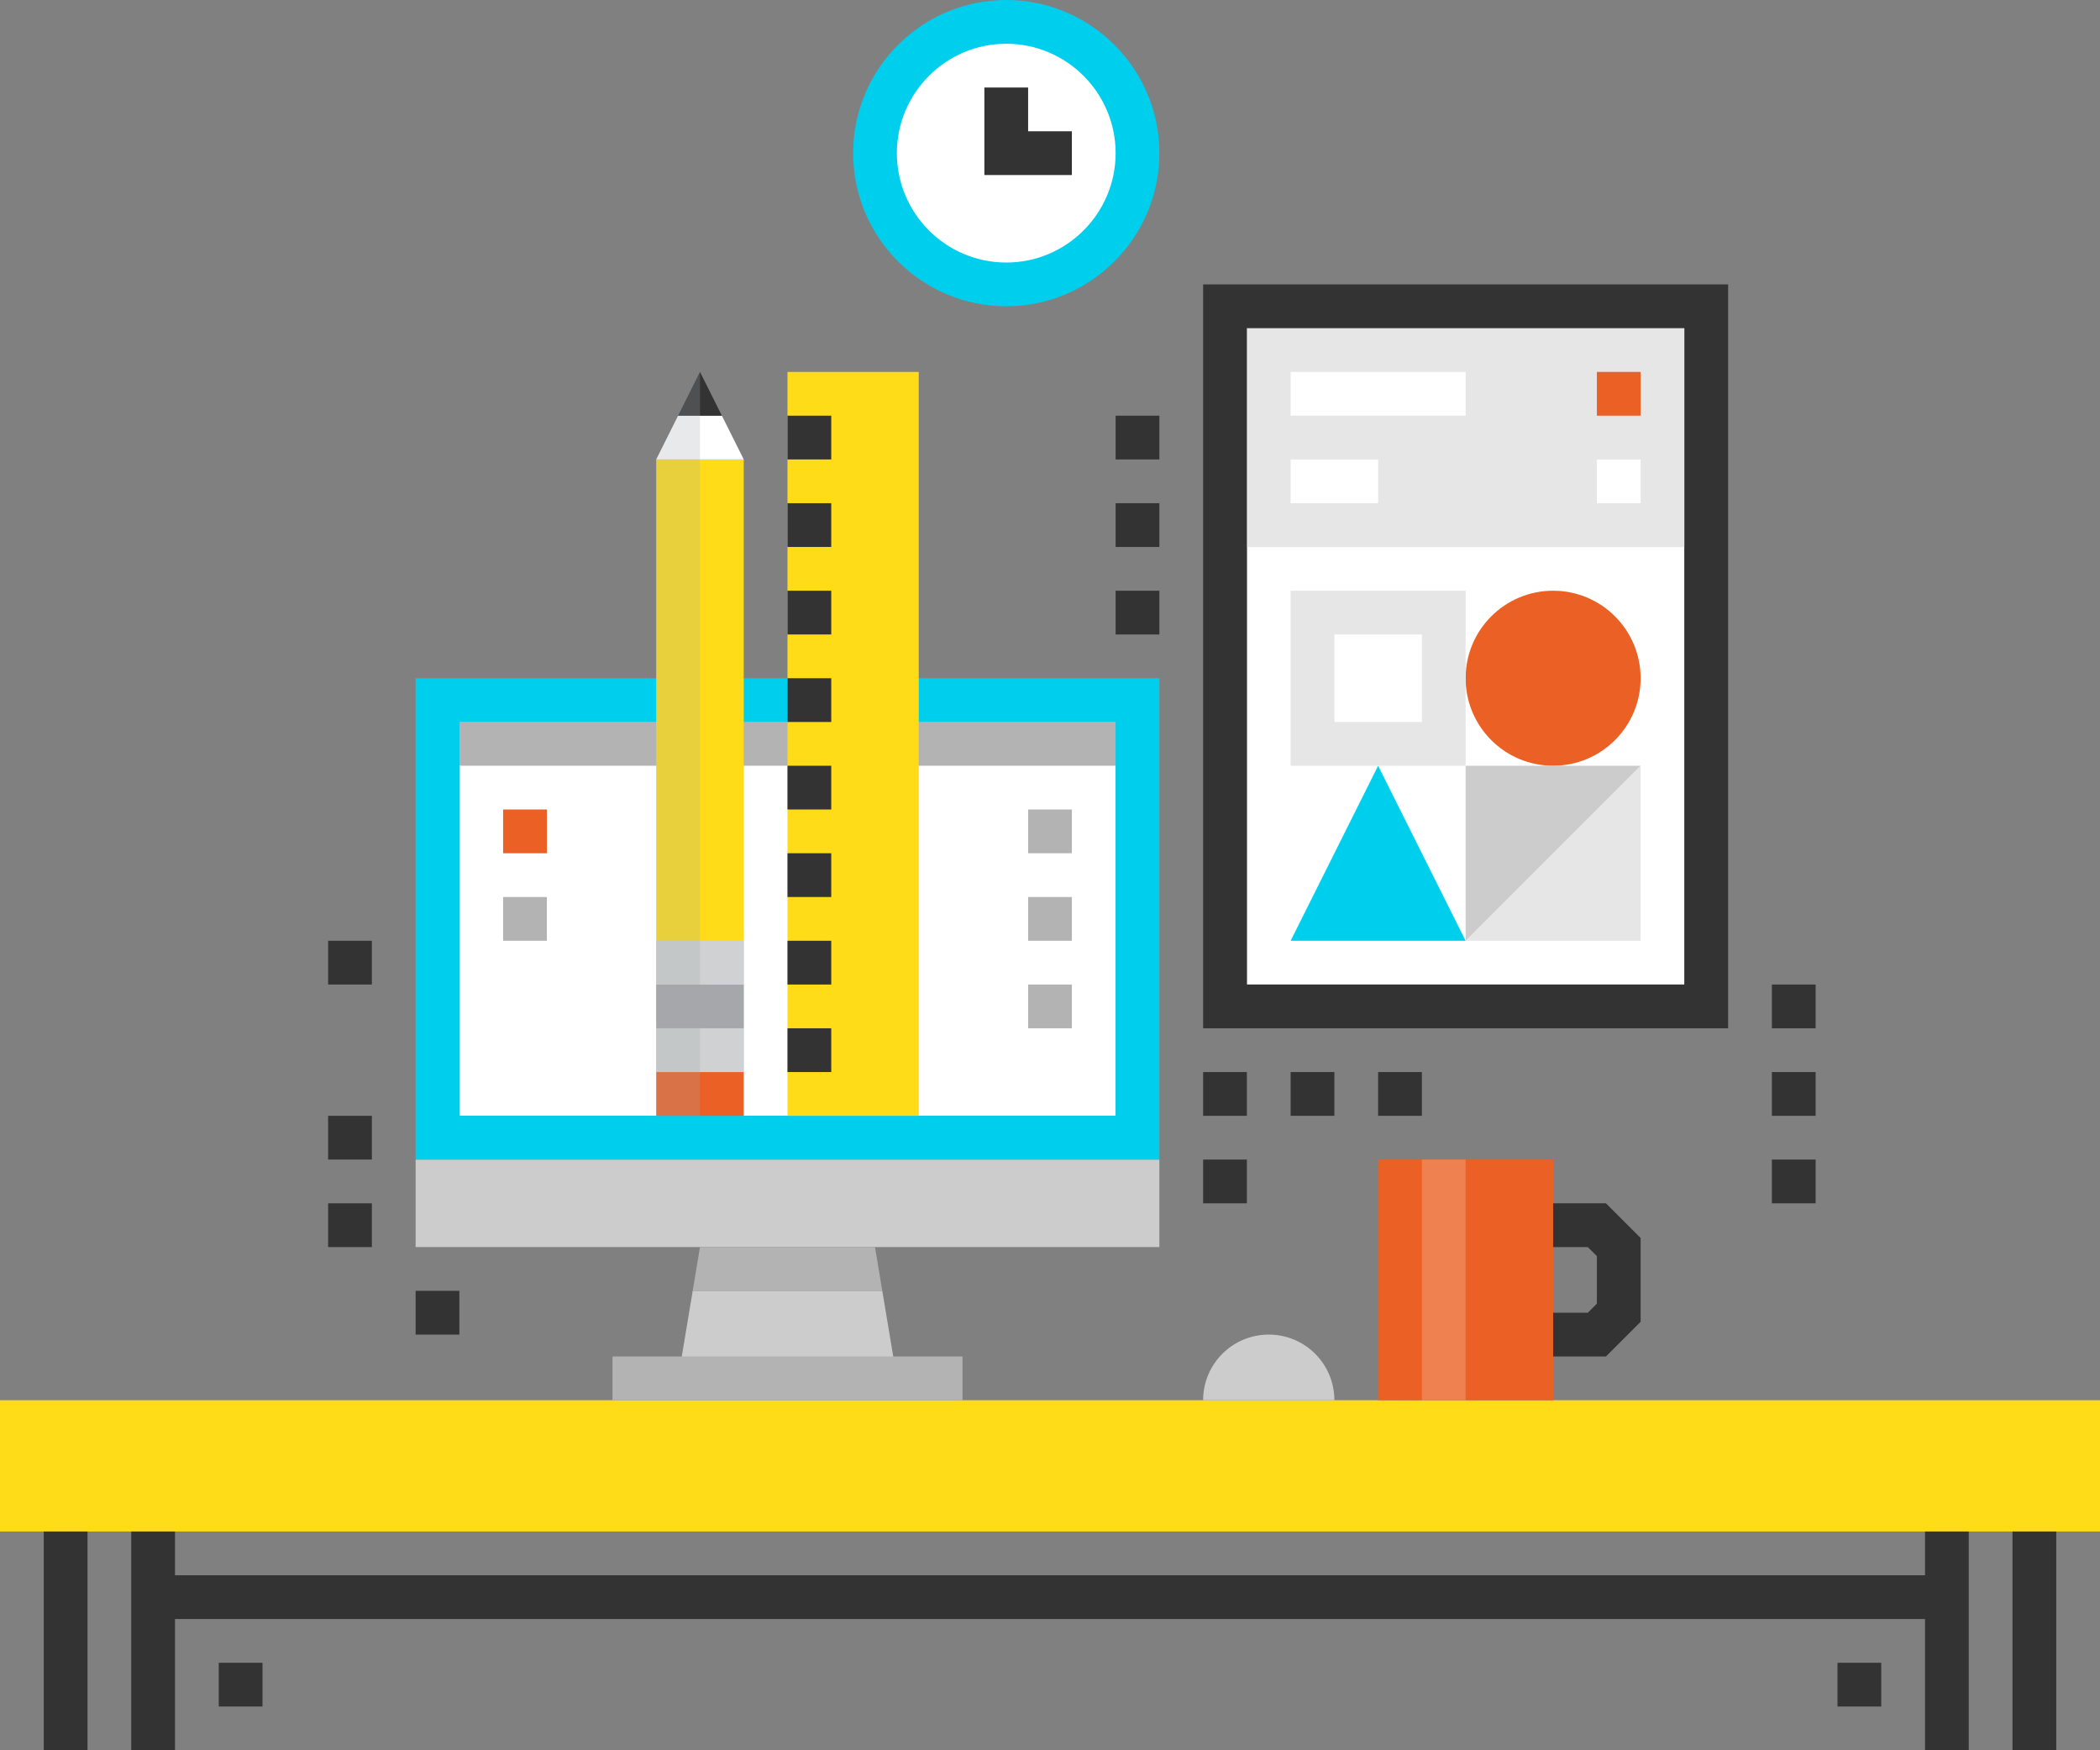
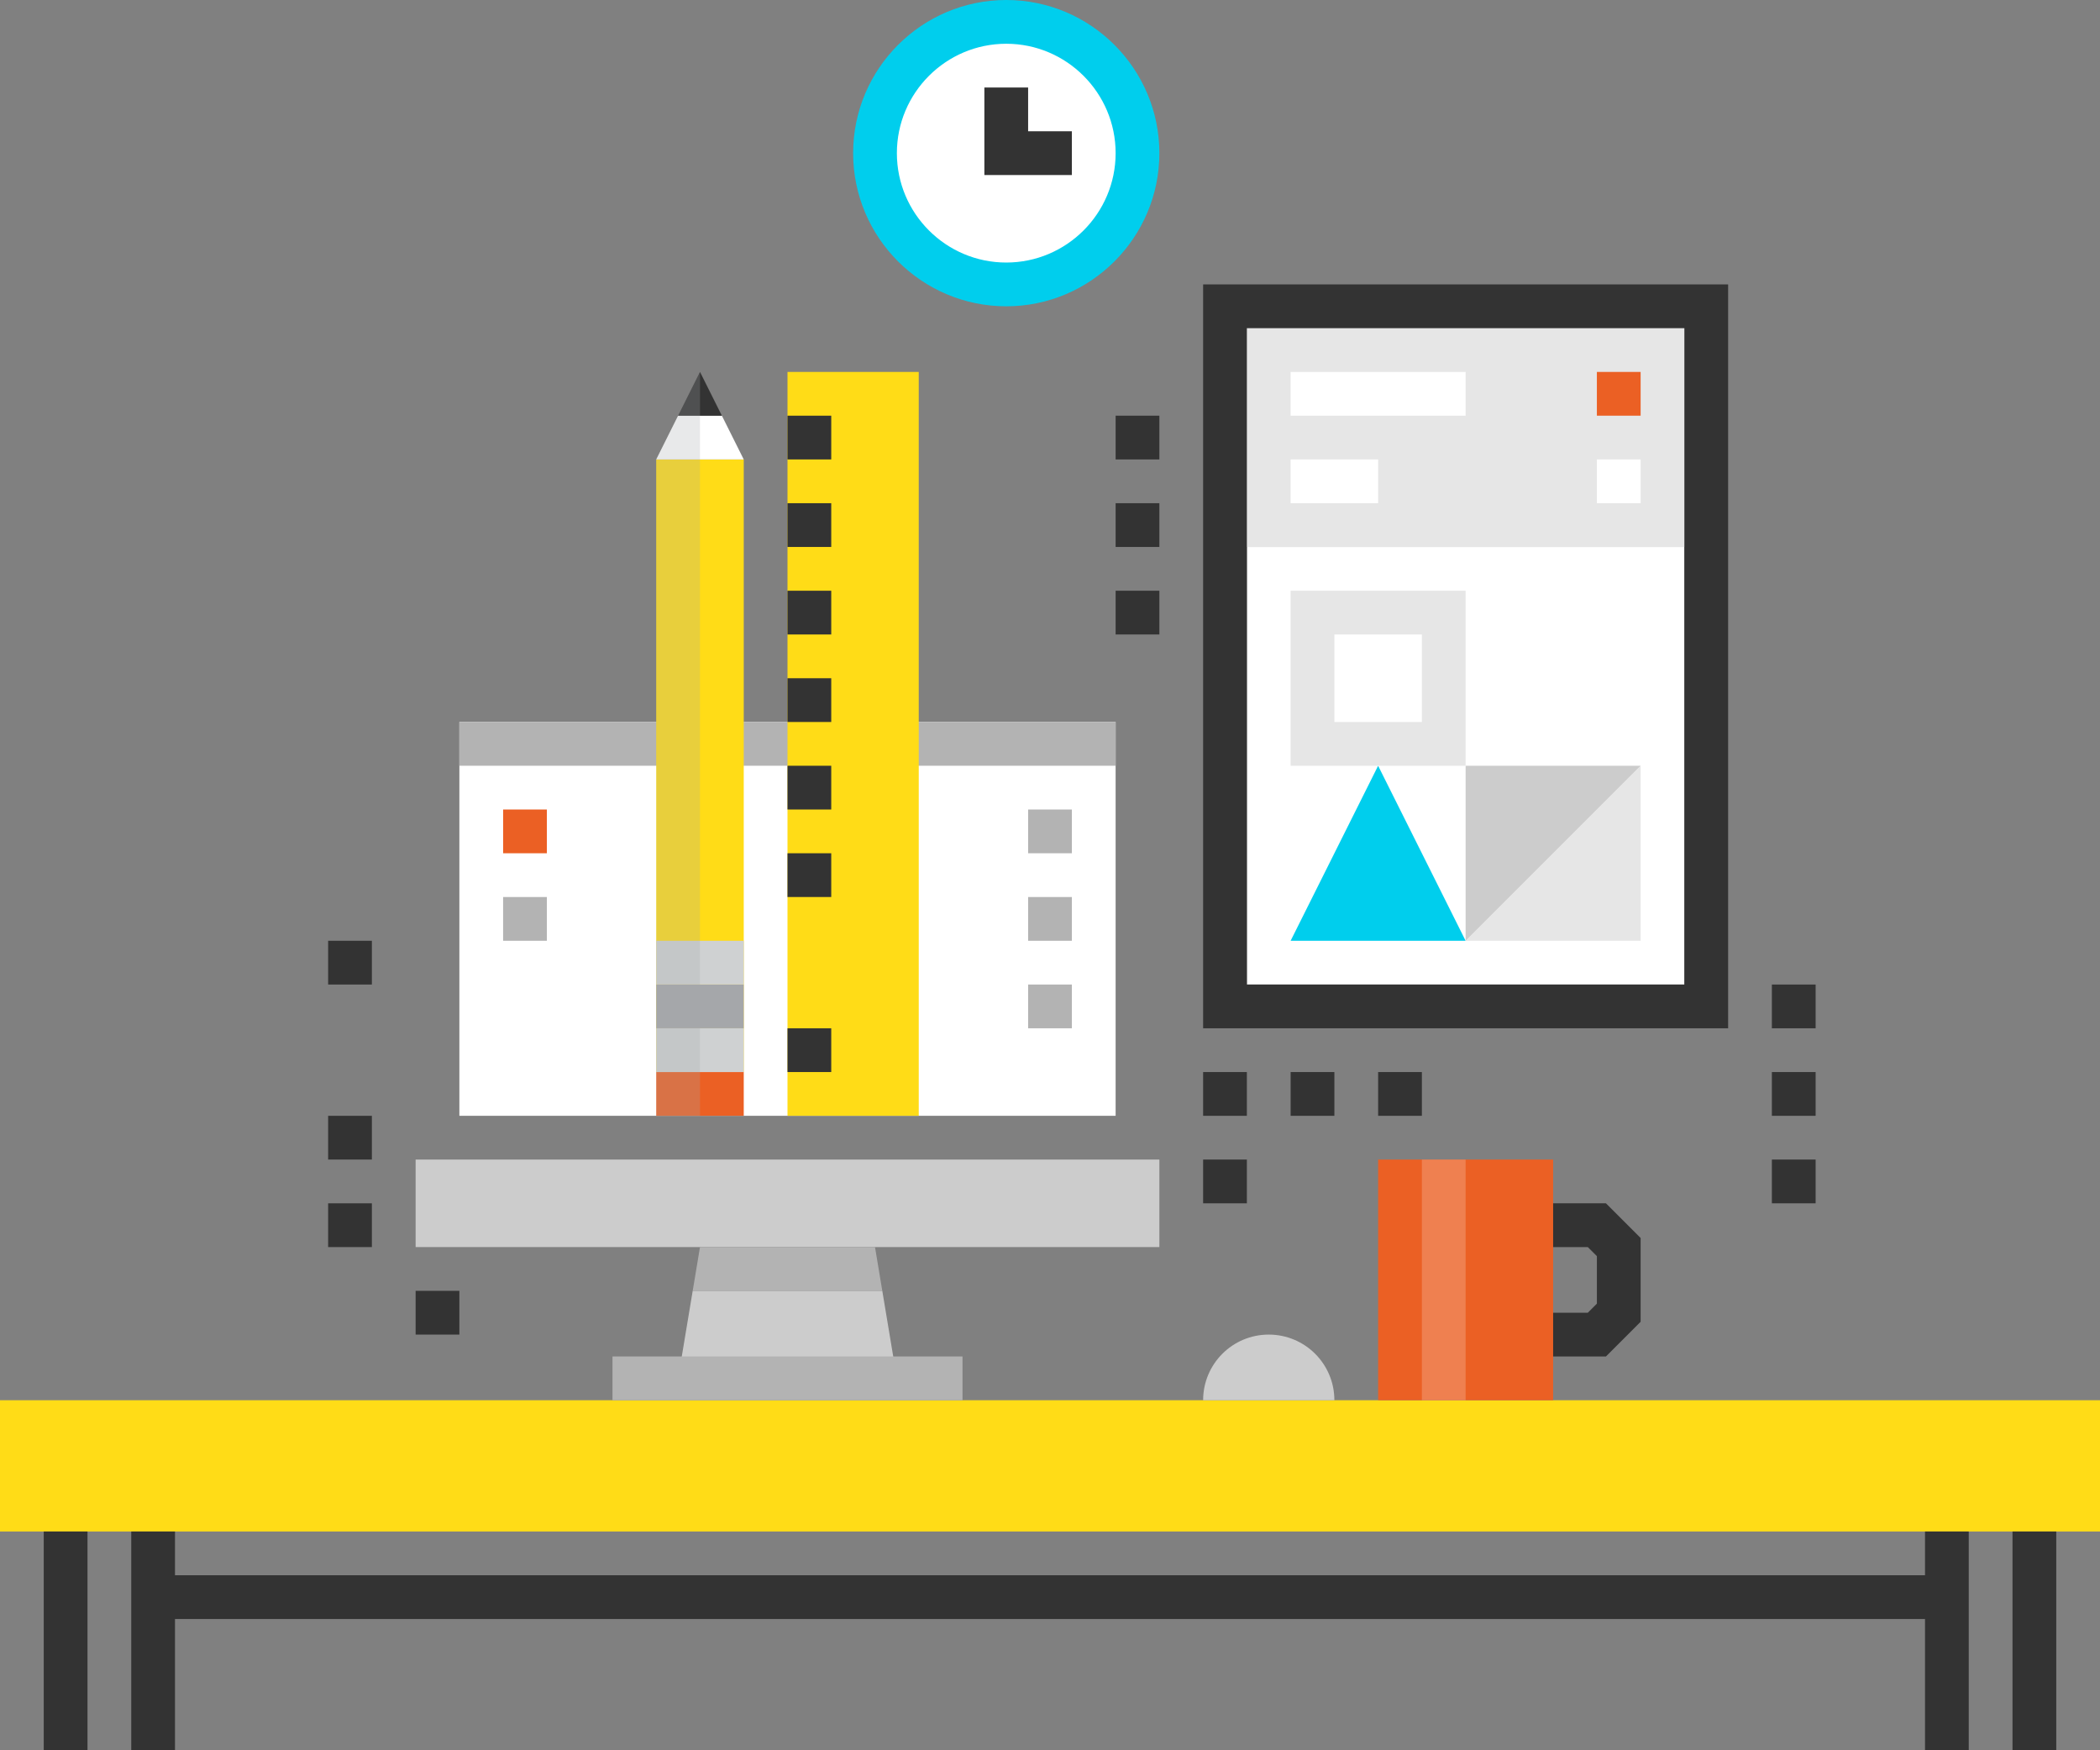
<svg xmlns="http://www.w3.org/2000/svg" version="1.1" id="Режим_изоляции" x="0px" y="0px" width="315.75px" height="263.125px" viewBox="0 0 315.75 263.125" enable-background="new 0 0 315.75 263.125" xml:space="preserve">
  <rect x="0" y="0" width="315.75" height="263.125" fill="#808080" stroke="none" />
  <g>
    <g>
      <rect x="62.492" y="174.32" fill="#CCCCCC" width="111.828" height="13.156" />
    </g>
    <g>
      <rect x="69.07" y="108.539" fill="#FFFFFF" width="98.672" height="59.203" />
    </g>
    <g>
      <rect x="69.07" y="108.539" fill="#B3B3B3" width="98.672" height="6.578" />
    </g>
    <g>
      <rect x="184.188" y="46.047" fill="#E6E6E6" width="72.359" height="36.18" />
    </g>
    <g>
      <rect x="187.477" y="82.227" fill="#FFFFFF" width="65.781" height="65.781" />
    </g>
    <g>
      <g>
        <path fill="#FFDC17" d="M315.75,230.234H0V210.5h315.75V230.234z" />
      </g>
    </g>
    <g>
      <g>
-         <path fill="#00CEED" d="M174.32,174.32H62.492v-72.359H174.32V174.32z M69.07,167.742h98.672v-59.203H69.07V167.742z" />
-       </g>
+         </g>
    </g>
    <g>
      <path fill="#333333" d="M259.836,154.586h-78.938V42.758h78.938V154.586z M187.477,148.008h65.781V49.336h-65.781V148.008z" />
    </g>
    <g>
      <path fill="#CCCCCC" d="M200.633,210.5c0-5.454-4.413-9.867-9.867-9.867s-9.867,4.413-9.867,9.867H200.633z" />
    </g>
    <g>
      <g>
        <polygon fill="#333333" points="241.464,203.922 230.234,203.922 230.234,197.344 238.739,197.344 240.102,195.981      240.102,188.839 238.739,187.477 230.234,187.477 230.234,180.898 241.464,180.898 246.68,186.114 246.68,198.706    " />
      </g>
      <g>
        <g>
          <rect x="207.211" y="174.32" fill="#EB6024" width="26.313" height="36.18" />
        </g>
      </g>
    </g>
    <g>
      <rect x="180.898" y="161.164" fill="#333333" width="6.578" height="6.578" />
    </g>
    <g>
      <rect x="194.055" y="161.164" fill="#333333" width="6.578" height="6.578" />
    </g>
    <g>
      <rect x="207.211" y="161.164" fill="#333333" width="6.578" height="6.578" />
    </g>
    <g>
      <rect x="266.414" y="161.164" fill="#333333" width="6.578" height="6.578" />
    </g>
    <g>
      <rect x="266.414" y="174.32" fill="#333333" width="6.578" height="6.578" />
    </g>
    <g>
      <rect x="266.414" y="148.008" fill="#333333" width="6.578" height="6.578" />
    </g>
    <g>
      <rect x="49.336" y="180.898" fill="#333333" width="6.578" height="6.578" />
    </g>
    <g>
      <rect x="49.336" y="167.742" fill="#333333" width="6.578" height="6.578" />
    </g>
    <g>
      <rect x="62.492" y="194.055" fill="#333333" width="6.578" height="6.578" />
    </g>
    <g>
      <rect x="180.898" y="174.32" fill="#333333" width="6.578" height="6.578" />
    </g>
    <g>
      <rect x="6.578" y="230.234" fill="#333333" width="6.578" height="32.891" />
    </g>
    <g>
      <rect x="302.594" y="230.234" fill="#333333" width="6.578" height="32.891" />
    </g>
    <g>
      <rect x="289.438" y="230.234" fill="#333333" width="6.578" height="32.891" />
    </g>
    <g>
      <rect x="19.734" y="230.234" fill="#333333" width="6.578" height="32.891" />
    </g>
    <g>
      <rect x="23.023" y="236.813" fill="#333333" width="269.703" height="6.578" />
    </g>
    <g>
      <circle fill="#FFFFFF" cx="151.297" cy="23.023" r="19.734" />
      <path fill="#00CEED" d="M151.297,46.047c-12.695,0-23.023-10.328-23.023-23.023S138.602,0,151.297,0    c12.693,0,23.023,10.328,23.023,23.023S163.99,46.047,151.297,46.047z M151.297,6.578c-9.067,0-16.445,7.378-16.445,16.445    s7.378,16.445,16.445,16.445s16.445-7.378,16.445-16.445S160.364,6.578,151.297,6.578z" />
    </g>
    <g>
      <polygon fill="#333333" points="161.164,26.313 148.008,26.313 148.008,13.156 154.586,13.156 154.586,19.734 161.164,19.734       " />
    </g>
    <g>
-       <rect x="32.891" y="249.969" fill="#333333" width="6.578" height="6.578" />
-     </g>
-     <g>
-       <rect x="276.281" y="249.969" fill="#333333" width="6.578" height="6.578" />
-     </g>
+       </g>
+     <g>
+       </g>
    <g>
      <rect x="167.742" y="88.805" fill="#333333" width="6.578" height="6.578" />
    </g>
    <g>
      <rect x="167.742" y="75.648" fill="#333333" width="6.578" height="6.578" />
    </g>
    <g>
      <rect x="167.742" y="62.492" fill="#333333" width="6.578" height="6.578" />
    </g>
    <g>
      <rect x="49.336" y="141.43" fill="#333333" width="6.578" height="6.578" />
    </g>
    <g opacity="0.2">
      <rect x="213.789" y="174.32" fill="#FFFFFF" width="6.578" height="36.18" />
    </g>
    <g>
-       <circle fill="#EB6024" cx="233.523" cy="101.961" r="13.156" />
-     </g>
+       </g>
    <g>
      <polygon fill="#00CEED" points="207.211,115.117 194.055,141.43 220.367,141.43   " />
    </g>
    <g>
      <rect x="194.055" y="88.805" fill="#E6E6E6" width="26.313" height="26.313" />
    </g>
    <g>
      <rect x="194.055" y="55.914" fill="#FFFFFF" width="26.313" height="6.578" />
    </g>
    <g>
      <rect x="194.055" y="69.07" fill="#FFFFFF" width="13.156" height="6.578" />
    </g>
    <g>
      <rect x="240.102" y="55.914" fill="#EB6024" width="6.578" height="6.578" />
    </g>
    <g>
      <rect x="240.102" y="69.07" fill="#FFFFFF" width="6.578" height="6.578" />
    </g>
    <g>
      <g>
        <polygon fill="#E6E6E6" points="246.68,141.43 246.68,115.117 220.367,141.43    " />
      </g>
      <g>
        <polygon fill="#CCCCCC" points="220.367,141.43 246.68,115.117 220.367,115.117    " />
      </g>
    </g>
    <g>
      <rect x="200.633" y="95.383" fill="#FFFFFF" width="13.156" height="13.156" />
    </g>
    <g>
      <g>
        <rect x="118.406" y="55.914" fill="#FFDC17" width="19.734" height="111.828" />
      </g>
      <g>
        <rect x="118.406" y="128.273" fill="#333333" width="6.578" height="6.578" />
      </g>
      <g>
        <rect x="118.406" y="115.117" fill="#333333" width="6.578" height="6.578" />
      </g>
      <g>
        <rect x="118.406" y="88.805" fill="#333333" width="6.578" height="6.578" />
      </g>
      <g>
        <rect x="118.406" y="101.961" fill="#333333" width="6.578" height="6.578" />
      </g>
      <g>
        <rect x="118.406" y="75.648" fill="#333333" width="6.578" height="6.578" />
      </g>
      <g>
        <rect x="118.406" y="62.492" fill="#333333" width="6.578" height="6.578" />
      </g>
      <g>
-         <rect x="118.406" y="141.43" fill="#333333" width="6.578" height="6.578" />
-       </g>
+         </g>
      <g>
        <rect x="118.406" y="154.586" fill="#333333" width="6.578" height="6.578" />
      </g>
    </g>
    <g>
      <g>
        <rect x="98.672" y="69.07" fill="#FFDC17" width="13.156" height="92.094" />
      </g>
      <g>
        <rect x="98.672" y="148.008" fill="#A5A7AA" width="13.156" height="6.578" />
      </g>
      <g>
        <g>
          <rect x="98.672" y="161.164" fill="#EB6024" width="13.156" height="6.578" />
        </g>
      </g>
      <g>
        <rect x="98.672" y="154.586" fill="#CFD1D2" width="13.156" height="6.578" />
      </g>
      <g>
        <rect x="98.672" y="141.43" fill="#CFD1D2" width="13.156" height="6.578" />
      </g>
      <g>
        <g>
          <polygon fill="#FFFFFF" points="98.672,69.07 101.961,62.492 108.539,62.492 111.828,69.07     " />
        </g>
        <g>
          <polygon fill="#333333" points="105.25,55.914 108.539,62.492 101.961,62.492     " />
        </g>
      </g>
      <g opacity="0.25">
        <rect x="98.672" y="69.07" fill="#A5A7AA" width="6.578" height="98.672" />
      </g>
      <g opacity="0.25">
        <polygon fill="#A5A7AA" points="105.25,69.07 98.672,69.07 105.25,55.914    " />
      </g>
    </g>
    <g>
      <rect x="154.586" y="121.695" fill="#B3B3B3" width="6.578" height="6.578" />
    </g>
    <g>
      <rect x="154.586" y="134.852" fill="#B3B3B3" width="6.578" height="6.578" />
    </g>
    <g>
      <rect x="154.586" y="148.008" fill="#B3B3B3" width="6.578" height="6.578" />
    </g>
    <g>
      <rect x="75.648" y="121.695" fill="#EB6024" width="6.578" height="6.578" />
    </g>
    <g>
      <rect x="75.648" y="134.852" fill="#B3B3B3" width="6.578" height="6.578" />
    </g>
    <g>
      <g>
        <polygon fill="#CCCCCC" points="104.153,194.055 101.961,207.211 134.852,207.211 132.659,194.055    " />
      </g>
      <g>
        <polygon fill="#B3B3B3" points="131.563,187.477 105.25,187.477 104.153,194.055 132.659,194.055    " />
      </g>
    </g>
    <g>
      <rect x="92.094" y="203.922" fill="#B3B3B3" width="52.625" height="6.578" />
    </g>
  </g>
</svg>